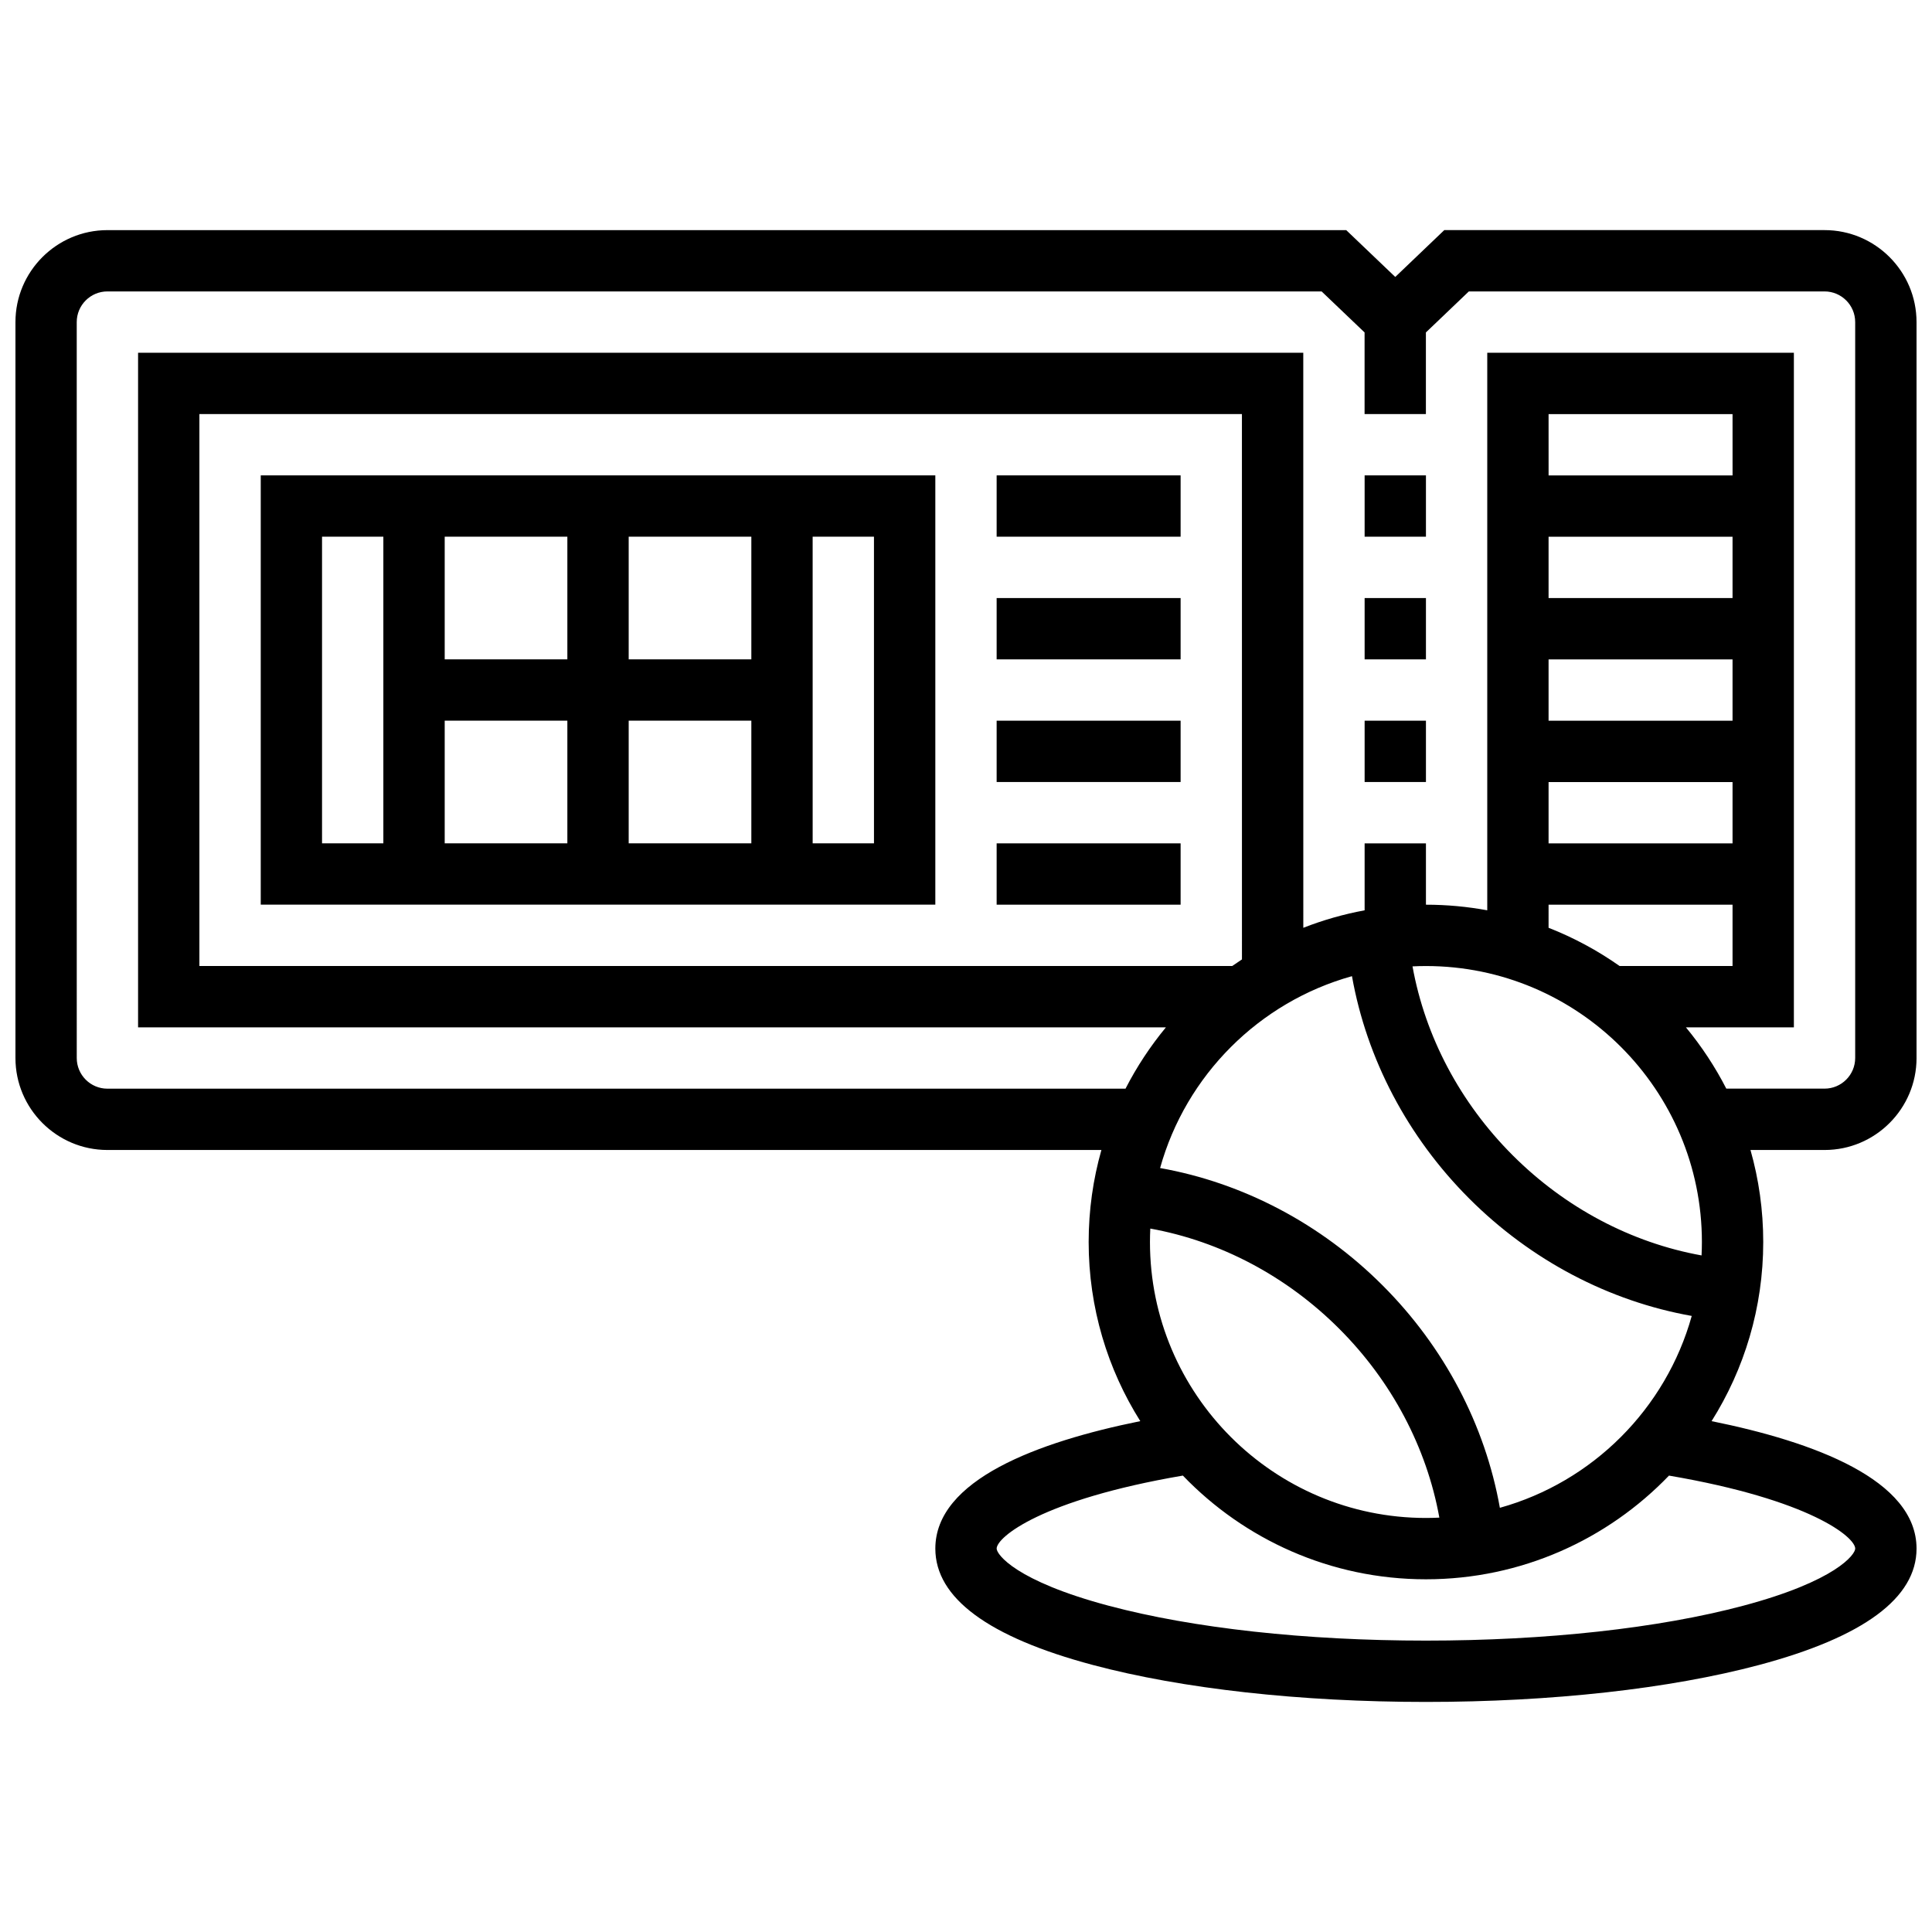
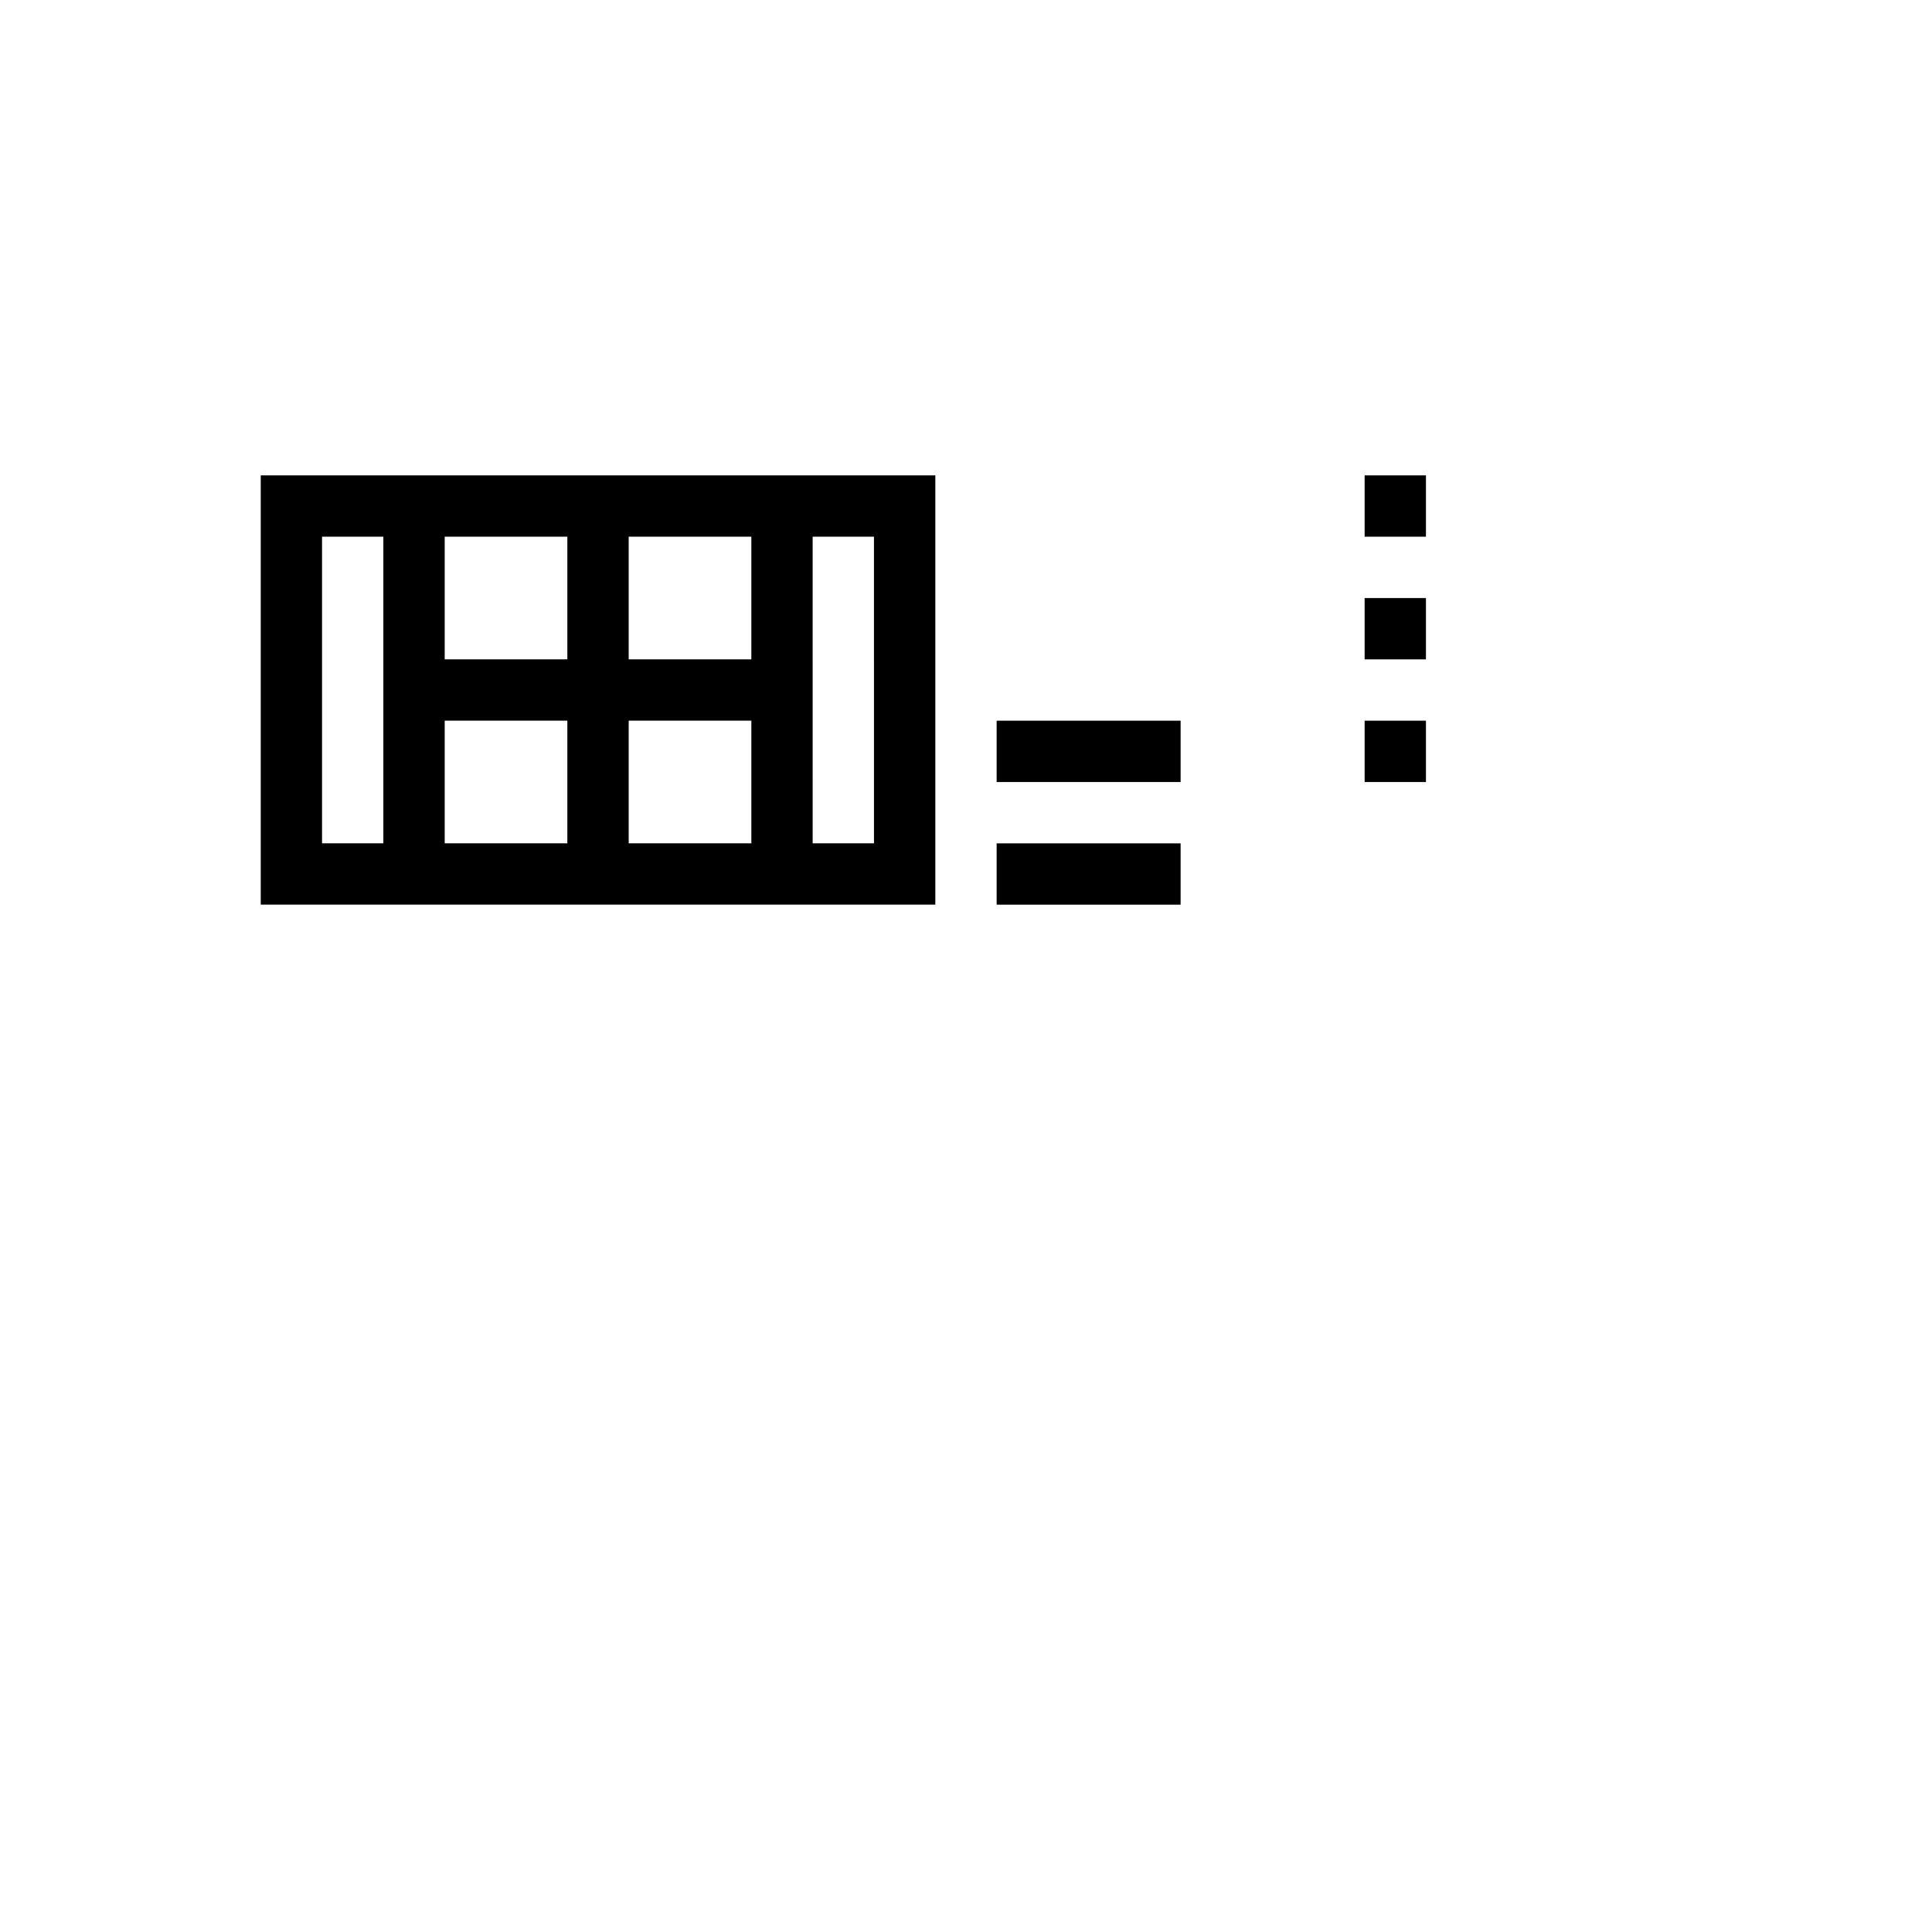
<svg xmlns="http://www.w3.org/2000/svg" width="800px" height="800px" version="1.1" viewBox="144 144 512 512">
  <defs>
    <clipPath id="a">
-       <path d="m148.09 204h503.81v392h-503.81z" />
-     </clipPath>
+       </clipPath>
  </defs>
  <g clip-path="url(#a)">
-     <path d="m651.9 424.38v-195.02c0-13.441-10.934-24.379-24.379-24.379h-100.77l-12.992 12.414-12.996-12.41h-328.29c-13.445 0-24.379 10.934-24.379 24.375v195.02c0 13.441 10.934 24.379 24.379 24.379h263.41c-2.199 7.754-3.379 15.93-3.379 24.379 0 17.434 5.019 33.711 13.684 47.477-27.16 5.5-54.316 15.555-54.316 33.781 0 13.074 14.039 23.449 41.734 30.836 23.684 6.316 55.039 9.797 88.281 9.797 33.246 0 64.598-3.481 88.281-9.793 27.695-7.387 41.734-17.762 41.734-30.84 0-18.227-27.152-28.281-54.316-33.781 8.668-13.766 13.688-30.047 13.688-47.477 0-8.449-1.18-16.625-3.379-24.379h19.633c13.441 0 24.375-10.938 24.375-24.379zm-178.77-26.125c-0.871 0.566-1.73 1.148-2.578 1.746l-273.71 0.004v-146.27h276.28zm29.156 4.438c3.902 21.941 14.738 42.602 31.09 58.953 16.352 16.352 37.012 27.188 58.953 31.09-6.852 24.594-26.254 43.996-50.848 50.848-3.902-21.941-14.738-42.602-31.09-58.953-16.352-16.352-37.012-27.188-58.953-31.09 6.852-24.594 26.254-43.996 50.848-50.848zm100.86-132.7h-48.754l-0.004-16.254h48.754zm-48.758 16.25h48.754v16.25h-48.754zm0 32.504h48.754v16.25h-48.754zm0 32.504h48.754v16.25h-48.754zm0 32.504h48.754v16.25h-29.926c-5.809-4.09-12.121-7.504-18.828-10.133zm40.633 89.387c0 1.195-0.035 2.379-0.09 3.559-18.59-3.356-36.125-12.609-50.059-26.543-13.934-13.934-23.184-31.473-26.543-50.059 1.18-0.059 2.363-0.09 3.559-0.09 40.324 0 73.133 32.805 73.133 73.133zm-146.18-3.559c18.586 3.356 36.125 12.609 50.059 26.543 13.934 13.934 23.184 31.473 26.543 50.059-1.18 0.055-2.363 0.09-3.559 0.09-40.324 0-73.133-32.809-73.133-73.133 0-1.195 0.035-2.379 0.09-3.559zm186.81 84.816c0 1.527-5.035 8.562-29.668 15.133-22.359 5.965-52.227 9.246-84.098 9.246-31.871 0-61.738-3.281-84.094-9.246-24.633-6.566-29.668-13.605-29.668-15.133 0-3.012 11.824-12.934 49.348-19.355 16.273 16.93 39.133 27.484 64.414 27.484s48.141-10.551 64.414-27.48c37.527 6.418 49.352 16.34 49.352 19.352zm-44.863-138.14h28.609v-178.77h-81.258v147.75c-5.273-0.973-10.703-1.484-16.25-1.484v-16.25h-16.25v17.738c-5.617 1.035-11.051 2.598-16.25 4.633l-0.008-152.39h-308.79v178.77h272.39c-4.129 4.992-7.727 10.438-10.707 16.25l-269.81 0.004c-4.481 0-8.125-3.644-8.125-8.125l-0.004-195.03c0-4.481 3.644-8.125 8.125-8.125h321.78l11.387 10.871v21.633h16.25v-21.633l11.383-10.871h94.258c4.481 0 8.125 3.644 8.125 8.125v195.02c0 4.481-3.644 8.125-8.125 8.125h-26.031c-2.981-5.812-6.578-11.258-10.707-16.25z" />
-   </g>
+     </g>
  <path d="m505.64 269.98h16.25v16.25h-16.25z" />
  <path d="m505.64 302.49h16.25v16.25h-16.25z" />
  <path d="m505.64 334.99h16.25v16.25h-16.25z" />
  <path d="m391.87 269.98h-178.77v113.76h178.77zm-130.02 16.25h32.504v32.504h-32.504zm0 48.758h32.504v32.504h-32.504zm48.758 0h32.504v32.504h-32.504zm32.504-16.254h-32.504v-32.504h32.504zm-113.77-32.504h16.25v81.258l-16.25 0.004zm146.27 81.262h-16.25l-0.004-81.262h16.25z" />
-   <path d="m408.12 269.98h48.754v16.25h-48.754z" />
-   <path d="m408.12 302.49h48.754v16.25h-48.754z" />
  <path d="m408.12 334.99h48.754v16.25h-48.754z" />
  <path d="m408.12 367.5h48.754v16.25h-48.754z" />
</svg>